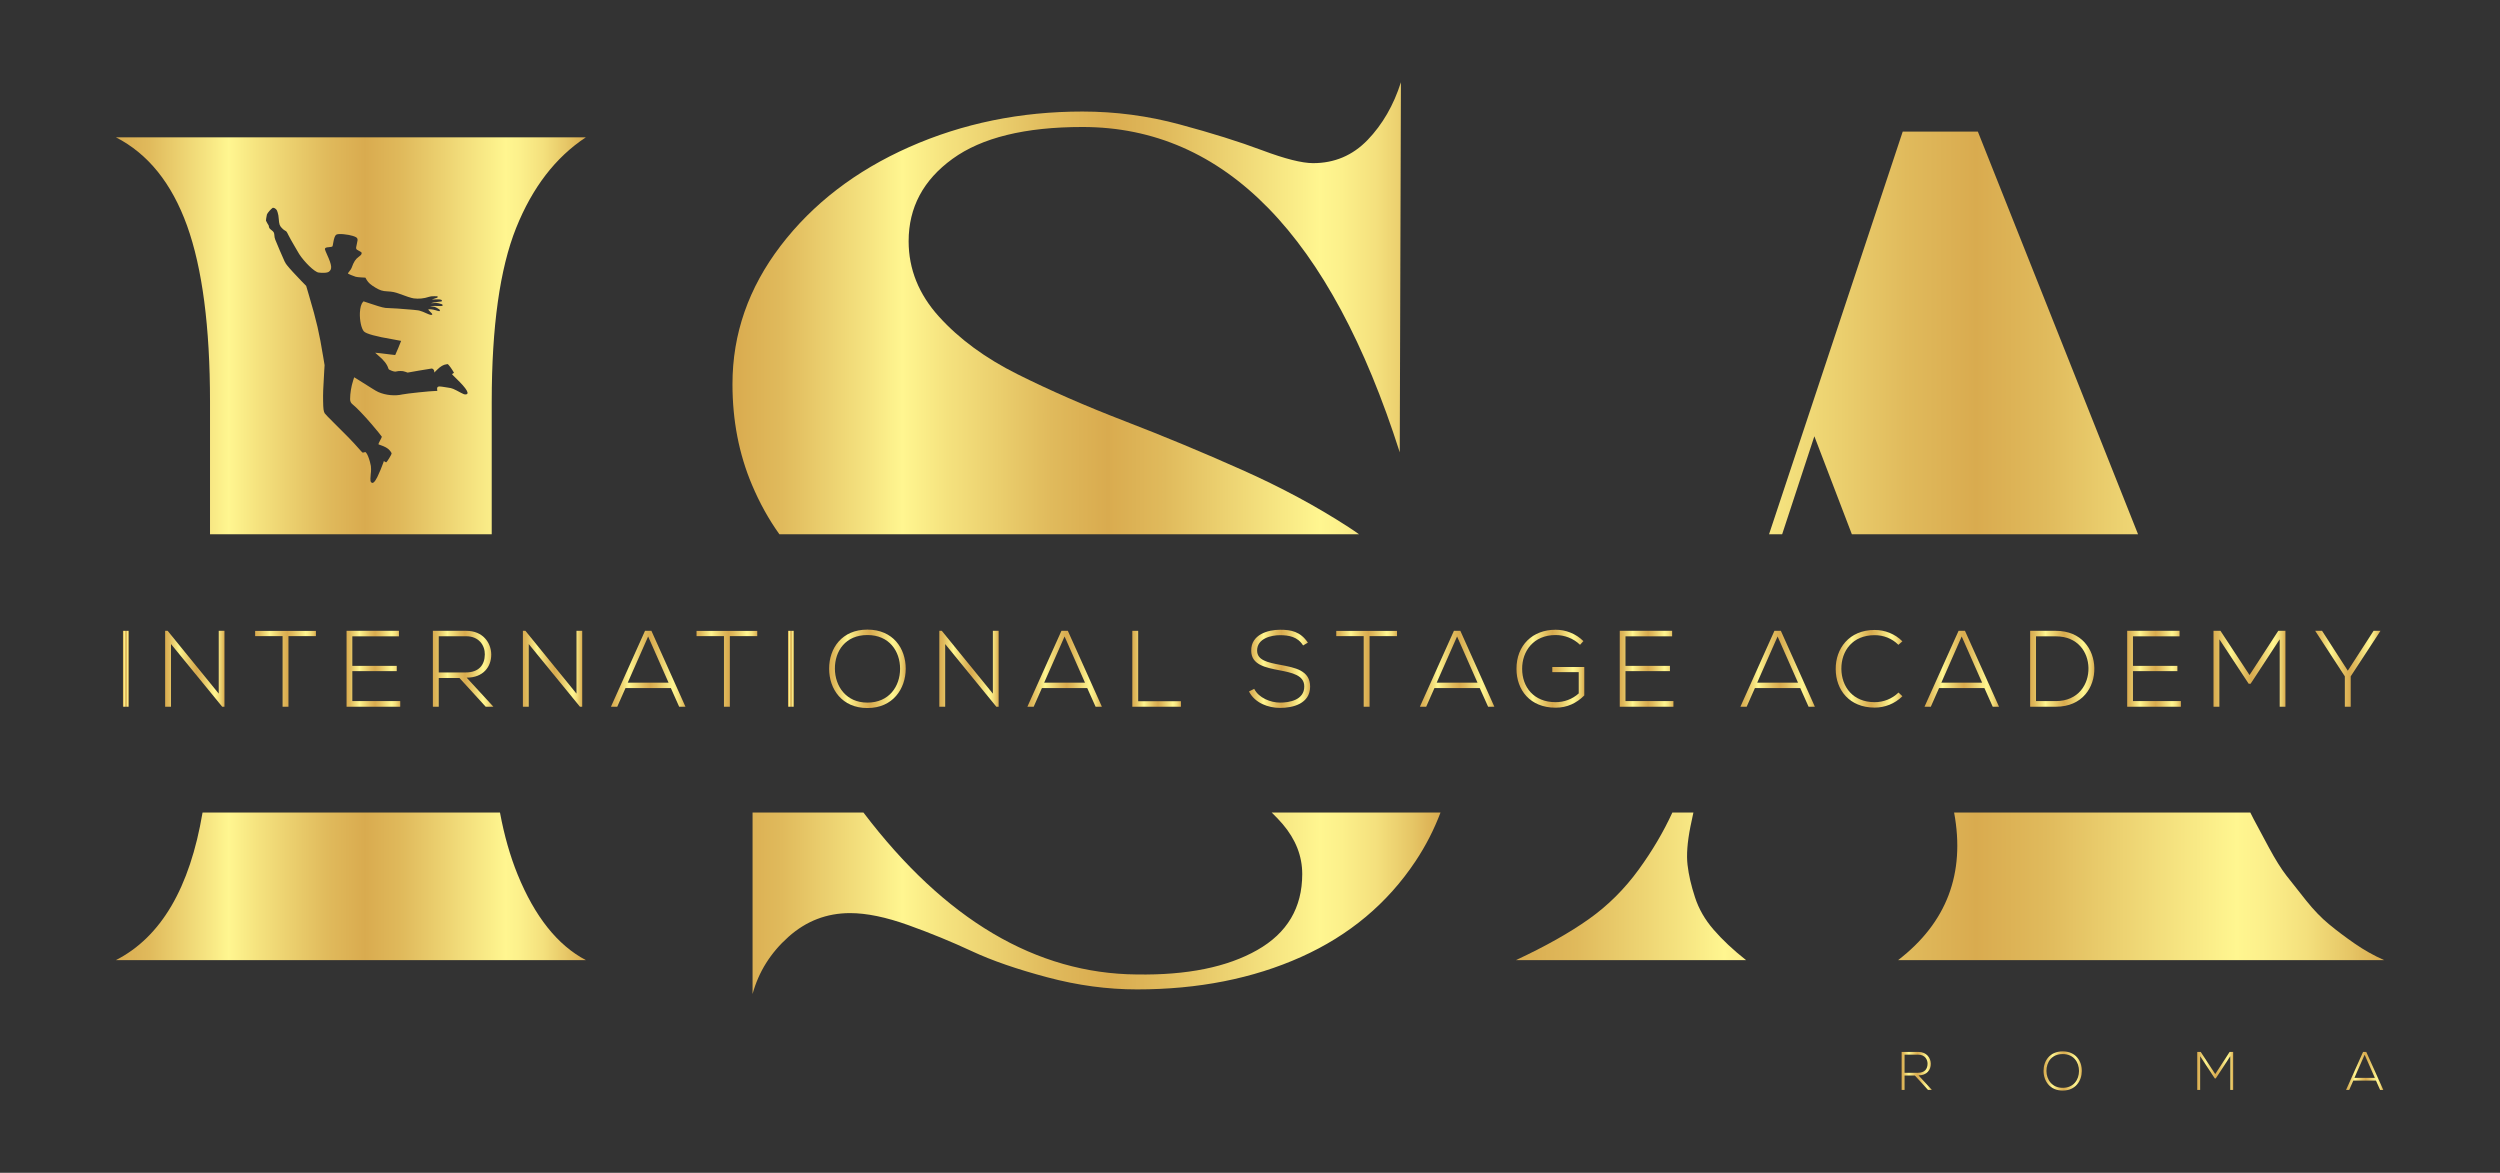
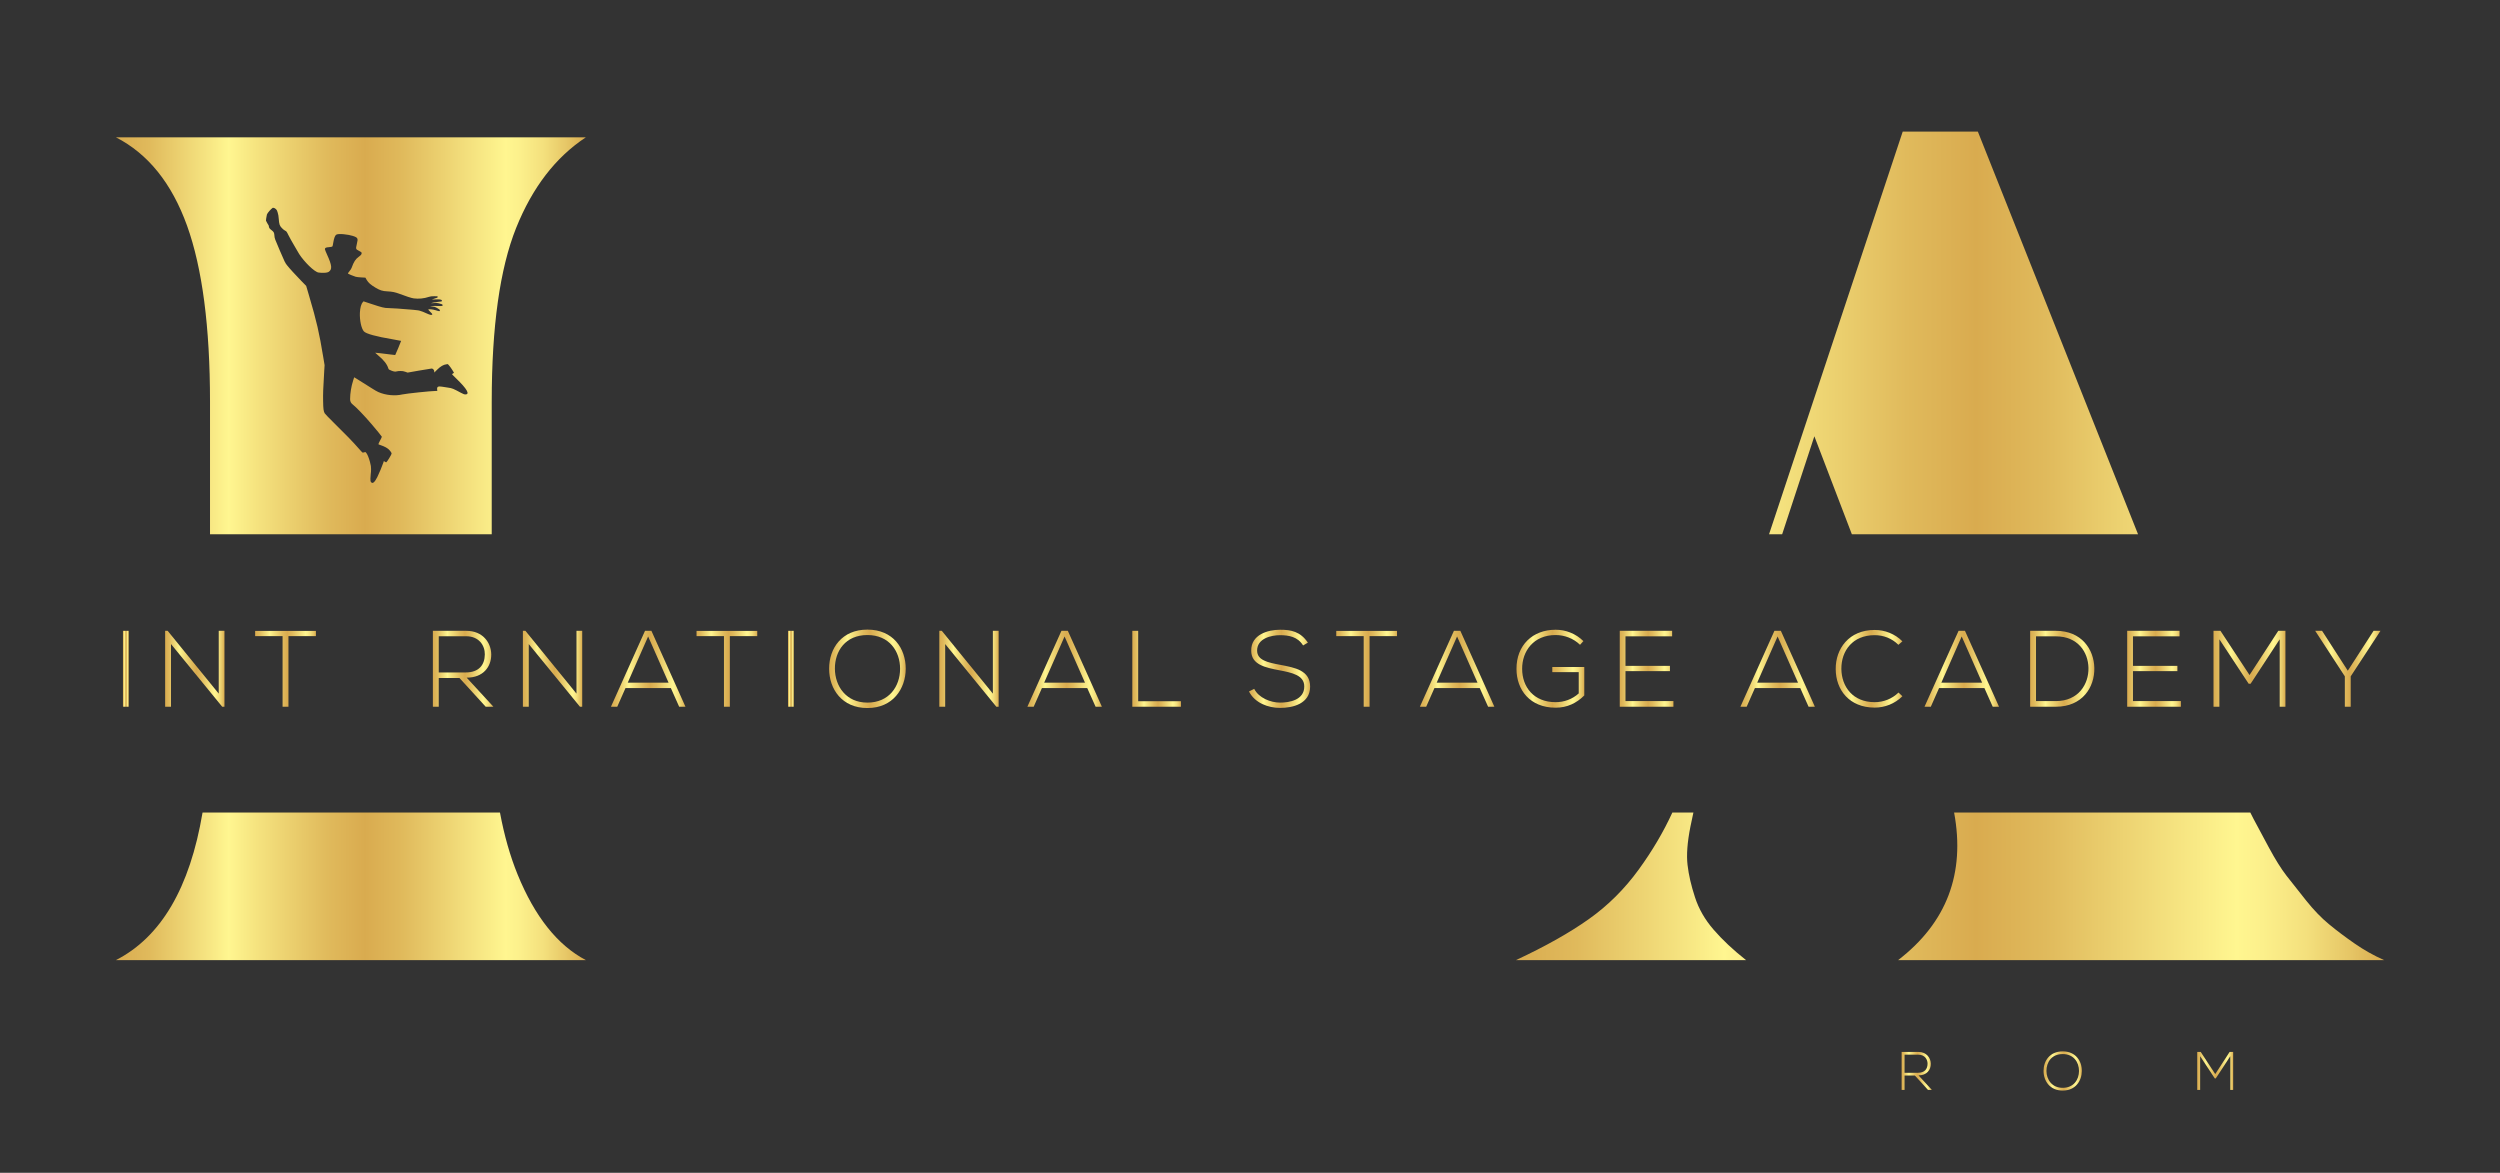
<svg xmlns="http://www.w3.org/2000/svg" xmlns:xlink="http://www.w3.org/1999/xlink" id="Livello_1" version="1.1" viewBox="0 0 576.03 270.22">
  <rect x="0" y="0" width="576.03" height="270.22" fill="#333333" stroke="none" />
  <defs>
    <style>
      .st0 {
        fill: url(#linear-gradient2);
      }

      .st1 {
        fill: url(#linear-gradient10);
      }

      .st2 {
        fill: url(#linear-gradient32);
      }

      .st3 {
        fill: url(#linear-gradient21);
      }

      .st4 {
        fill: url(#linear-gradient27);
      }

      .st5 {
        fill: url(#linear-gradient26);
      }

      .st6 {
        fill: url(#linear-gradient1);
      }

      .st7 {
        fill: url(#linear-gradient9);
      }

      .st8 {
        fill: url(#linear-gradient18);
      }

      .st9 {
        fill: url(#linear-gradient23);
      }

      .st10 {
        fill: url(#linear-gradient8);
      }

      .st11 {
        fill: url(#linear-gradient11);
      }

      .st12 {
        fill: url(#linear-gradient16);
      }

      .st13 {
        fill: url(#linear-gradient24);
      }

      .st14 {
        fill: url(#linear-gradient30);
      }

      .st15 {
        fill: url(#linear-gradient22);
      }

      .st16 {
        fill: url(#linear-gradient29);
      }

      .st17 {
        fill: url(#linear-gradient19);
      }

      .st18 {
        fill: url(#linear-gradient12);
      }

      .st19 {
        fill: url(#linear-gradient28);
      }

      .st20 {
        fill: url(#linear-gradient7);
      }

      .st21 {
        fill: url(#linear-gradient20);
      }

      .st22 {
        fill: url(#linear-gradient4);
      }

      .st23 {
        fill: url(#linear-gradient31);
      }

      .st24 {
        fill: url(#linear-gradient14);
      }

      .st25 {
        fill: url(#linear-gradient5);
      }

      .st26 {
        fill: url(#linear-gradient3);
      }

      .st27 {
        fill: url(#linear-gradient25);
      }

      .st28 {
        fill: url(#linear-gradient15);
      }

      .st29 {
        fill: url(#linear-gradient17);
      }

      .st30 {
        fill: url(#linear-gradient6);
      }

      .st31 {
        fill: url(#linear-gradient13);
      }

      .st32 {
        fill: url(#linear-gradient);
      }
    </style>
    <linearGradient id="linear-gradient" x1="26.71" y1="204.22" x2="134.99" y2="204.22" gradientUnits="userSpaceOnUse">
      <stop offset="0" stop-color="#d9ab4f" />
      <stop offset=".07" stop-color="#e0ba5c" />
      <stop offset=".19" stop-color="#f5e380" />
      <stop offset=".24" stop-color="#fff690" />
      <stop offset=".3" stop-color="#f5e37f" />
      <stop offset=".45" stop-color="#e0ba5c" />
      <stop offset=".53" stop-color="#d9ab4f" />
      <stop offset=".61" stop-color="#e0ba5c" />
      <stop offset=".76" stop-color="#f5e380" />
      <stop offset=".83" stop-color="#fff690" />
      <stop offset=".86" stop-color="#fcf08b" />
      <stop offset=".91" stop-color="#f4e07d" />
      <stop offset=".96" stop-color="#e6c666" />
      <stop offset="1" stop-color="#d9ab4f" />
    </linearGradient>
    <linearGradient id="linear-gradient1" y1="77.37" y2="77.37" xlink:href="#linear-gradient" />
    <linearGradient id="linear-gradient2" x1="168.77" y1="123.99" x2="331.91" y2="123.99" xlink:href="#linear-gradient" />
    <linearGradient id="linear-gradient3" x1="349.3" y1="125.77" x2="549.33" y2="125.77" xlink:href="#linear-gradient" />
    <linearGradient id="linear-gradient4" x1="28.33" y1="154.09" x2="29.66" y2="154.09" xlink:href="#linear-gradient" />
    <linearGradient id="linear-gradient5" x1="38.05" y1="154.09" x2="51.72" y2="154.09" xlink:href="#linear-gradient" />
    <linearGradient id="linear-gradient6" x1="58.79" y1="154.1" x2="72.79" y2="154.1" xlink:href="#linear-gradient" />
    <linearGradient id="linear-gradient7" x1="79.85" y1="154.09" x2="92.22" y2="154.09" xlink:href="#linear-gradient" />
    <linearGradient id="linear-gradient8" x1="99.74" y1="154.09" x2="113.69" y2="154.09" xlink:href="#linear-gradient" />
    <linearGradient id="linear-gradient9" x1="120.48" y1="154.09" x2="134.15" y2="154.09" xlink:href="#linear-gradient" />
    <linearGradient id="linear-gradient10" x1="140.77" y1="154.09" x2="157.94" y2="154.09" xlink:href="#linear-gradient" />
    <linearGradient id="linear-gradient11" x1="160.49" y1="154.1" x2="174.48" y2="154.1" xlink:href="#linear-gradient" />
    <linearGradient id="linear-gradient12" x1="181.57" y1="154.09" x2="182.9" y2="154.09" xlink:href="#linear-gradient" />
    <linearGradient id="linear-gradient13" x1="191.04" y1="154.1" x2="208.69" y2="154.1" xlink:href="#linear-gradient" />
    <linearGradient id="linear-gradient14" x1="216.43" y1="154.09" x2="230.1" y2="154.09" xlink:href="#linear-gradient" />
    <linearGradient id="linear-gradient15" x1="236.72" y1="154.09" x2="253.89" y2="154.09" xlink:href="#linear-gradient" />
    <linearGradient id="linear-gradient16" x1="260.9" y1="154.09" x2="272.1" y2="154.09" xlink:href="#linear-gradient" />
    <linearGradient id="linear-gradient17" x1="287.78" y1="154.1" x2="301.87" y2="154.1" xlink:href="#linear-gradient" />
    <linearGradient id="linear-gradient18" x1="307.89" y1="154.1" x2="321.89" y2="154.1" xlink:href="#linear-gradient" />
    <linearGradient id="linear-gradient19" x1="327.16" y1="154.09" x2="344.32" y2="154.09" xlink:href="#linear-gradient" />
    <linearGradient id="linear-gradient20" x1="349.42" y1="154.08" x2="365.04" y2="154.08" xlink:href="#linear-gradient" />
    <linearGradient id="linear-gradient21" x1="373.21" y1="154.09" x2="385.58" y2="154.09" xlink:href="#linear-gradient" />
    <linearGradient id="linear-gradient22" x1="401.01" y1="154.09" x2="418.17" y2="154.09" xlink:href="#linear-gradient" />
    <linearGradient id="linear-gradient23" x1="422.97" y1="154.09" x2="438.34" y2="154.09" xlink:href="#linear-gradient" />
    <linearGradient id="linear-gradient24" x1="443.43" y1="154.09" x2="460.6" y2="154.09" xlink:href="#linear-gradient" />
    <linearGradient id="linear-gradient25" x1="467.77" y1="154.09" x2="482.56" y2="154.09" xlink:href="#linear-gradient" />
    <linearGradient id="linear-gradient26" x1="490.13" y1="154.09" x2="502.5" y2="154.09" xlink:href="#linear-gradient" />
    <linearGradient id="linear-gradient27" x1="510.02" y1="154.09" x2="526.59" y2="154.09" xlink:href="#linear-gradient" />
    <linearGradient id="linear-gradient28" x1="533.46" y1="154.09" x2="548.48" y2="154.09" xlink:href="#linear-gradient" />
    <linearGradient id="linear-gradient29" x1="438.16" y1="246.75" x2="445.13" y2="246.75" xlink:href="#linear-gradient" />
    <linearGradient id="linear-gradient30" x1="470.86" y1="246.76" x2="479.68" y2="246.76" xlink:href="#linear-gradient" />
    <linearGradient id="linear-gradient31" x1="506.27" y1="246.75" x2="514.55" y2="246.75" xlink:href="#linear-gradient" />
    <linearGradient id="linear-gradient32" x1="540.56" y1="246.75" x2="549.14" y2="246.75" xlink:href="#linear-gradient" />
  </defs>
  <g>
    <path class="st32" d="M119.25,201.46c-1.72-4.23-3.07-8.98-4.05-14.24H46.67c-2.92,17.35-9.57,28.69-19.96,34h108.28c-6.53-3.43-11.77-10.02-15.74-19.76Z" />
    <path class="st6" d="M26.71,31.64c7.41,3.8,12.86,10.58,16.39,20.36,3.52,9.79,5.29,23.32,5.29,40.59v30.51h64.91v-30.51c0-17.36,1.88-30.71,5.62-40.06,3.75-9.34,9.1-16.3,16.07-20.89H26.71ZM107.21,90.88c-.25,0-.48-.1-.99-.37-1.79-.96-2.05-1.07-2.88-1.18-.43-.06-1.06-.16-1.4-.22-.99-.17-1.28-.03-1.22.61l.04.36h-.4c-1.07,0-6.75.6-7.65.8-1.72.4-3.84.19-5.5-.53-.3-.13-.96-.5-1.44-.82-.85-.55-2.74-1.74-3.71-2.33l-.45-.27-.25.77c-.43,1.35-.69,2.92-.69,4.27q0,.75.54,1.17c.86.67,2.73,2.62,4.42,4.6.91,1.05,2.31,2.77,2.35,2.88.02.05-.17.45-.41.89-.24.44-.41.83-.38.85.03.03.31.15.63.25.71.24,1.3.55,1.69.88.32.28.72.82.72.98,0,.28-1.1,2.06-1.27,2.06-.03,0-.15-.06-.28-.15l-.24-.15-.08.28c-.24.73-1.07,2.73-1.43,3.43-.64,1.24-1.08,1.59-1.44,1.14-.12-.16-.14-.29-.14-.78,0-.31.03-.78.07-1.04.05-.26.08-.78.08-1.15,0-.58-.03-.83-.26-1.69-.26-.97-.58-1.75-.88-2.11-.14-.17-.17-.18-.43-.09-.16.04-.33.08-.36.08-.05,0-.47-.44-.94-.99-1.18-1.36-3.11-3.36-5.61-5.8-1.15-1.13-2.15-2.16-2.21-2.29-.26-.49-.33-.97-.36-2.84-.03-1.75,0-2.55.26-6.98l.08-1.26-.29-1.75c-.94-5.74-1.55-8.4-3.27-14.2l-.68-2.32-1.1-1.12c-1.38-1.43-2.74-2.9-3.31-3.63-.42-.52-.55-.77-1.66-3.38-1.17-2.72-1.21-2.83-1.25-3.44-.05-.71-.13-.86-.67-1.28-.44-.34-.54-.47-.6-.8-.01-.02-.01-.04-.01-.05l-.04-.21s-.01-.02-.01-.03c-.14-.15-.47-.81-.55-.96,0-.02-.01-.03-.01-.03-.07-.04-.07-.17,0-.66.06-.32.12-.71.16-.85.08-.33.95-1.31,1.35-1.56h.01c.63.01.92.55.97.66.01.01.01.02.01.02l.16.49c.11.32.19.8.23,1.4.09,1.23.19,1.55.7,2.09.24.26.55.51.75.61.33.15.36.19.8,1.08.25.51.78,1.45,1.17,2.11.39.65.8,1.36.92,1.58.83,1.61,3.11,4.06,4.38,4.72.3.16.49.2,1.06.22.9.04,1.43-.03,1.73-.22.84-.57.76-1.47-.38-3.96-.27-.6-.5-1.16-.5-1.25,0-.31.22-.42.91-.47.37-.03.71-.09.78-.14.08-.07.16-.33.25-.97.15-.94.4-1.6.67-1.76.25-.16.8-.19,1.69-.12,1.65.16,3.01.57,3.16.98.11.27.1.47-.12,1.37-.25,1.07-.23,1.11.52,1.49.5.25.58.32.6.49.03.28-.11.47-.67.88-.76.56-1.12,1.12-1.64,2.55-.06.18-.3.54-.51.79-.21.25-.37.49-.34.51.1.11,1.41.64,1.8.75.22.06.81.13,1.32.15l.91.05.32.56c.37.62.88,1.07,2.01,1.75,1.02.61,1.62.8,2.71.85,1.14.05,1.82.2,2.79.56,1.51.58,2.79.99,3.31,1.06,1.15.15,2.38.03,3.49-.35.35-.12.62-.15,1.24-.15.75,0,.79.01.79.15,0,.16-.09.21-.84.43-.29.08-.52.16-.52.17,0,.02.36.01.77-.01.99-.05,1.43.01,1.53.2.05.1.06.18.02.22-.04.04-.41.1-.82.13-.66.05-1.69.26-1.62.33.01.02.27,0,.57-.04.44-.06.64-.06,1.03.03.73.17.95.25,1,.38.09.26-.07.31-1.15.26-.56-.02-1.17-.01-1.37.02l-.35.06.55.05c.45.04.65.1,1.03.32.55.3.68.42.68.61,0,.2-.19.18-.98-.08-.66-.2-1.57-.3-1.7-.17-.03.03.17.27.45.53.37.35.5.51.47.6-.1.22-.5.14-1.32-.24-.43-.19-.8-.36-.83-.36-.04,0-.25-.08-.5-.17-.35-.14-.72-.2-1.73-.29-2.76-.24-5.06-.4-5.76-.4-.89,0-1.45-.14-3.92-.96l-1.78-.59-.13.15c-.42.45-.65,1.29-.71,2.51-.07,1.72.34,3.63.93,4.27.52.55,2.78,1.17,6.7,1.83,1.01.17,1.85.33,1.87.35,0,.1-1.3,3.21-1.36,3.26-.01,0-.47-.06-1.05-.12-1.9-.25-3.54-.43-3.57-.41,0,.02.28.28.64.57,1.34,1.11,2.1,2.07,2.39,3.03.09.27.12.29.69.52.64.25.89.28,1.29.17.13-.04.51-.08.82-.08.46,0,.69.03,1.11.18l.54.19,2.66-.47c1.46-.26,2.77-.47,2.89-.47.29,0,.59.35.59.69v.24l.67-.67c.76-.75,1.45-1.15,2.1-1.23l.36-.05.34.39c.18.21.49.65.7.99l.37.6-.2.16c-.12.1-.23.17-.26.17,0,.03.41.47.96.99,2.53,2.44,3.23,3.69,2.11,3.69Z" />
-     <path class="st0" d="M219.47,36.6c6.74-4.89,16.72-7.34,29.94-7.34,32.79,0,57.16,24.99,73.11,74.96l.27-85.27c-1.68,5.29-4.24,9.72-7.67,13.29-3.44,3.57-7.63,5.35-12.56,5.35-2.56,0-6.48-.99-11.76-2.97-5.3-1.99-11.62-3.97-18.98-5.95-7.36-1.99-14.83-2.97-22.41-2.97-14.27,0-27.58,2.72-39.93,8.19-12.33,5.47-22.2,13.05-29.61,22.74-7.4,9.7-11.1,20.31-11.1,31.86,0,8.38,1.49,16.11,4.49,23.21,1.75,4.15,3.85,7.95,6.32,11.4h133.55c-.78-.56-1.56-1.1-2.37-1.62-7.41-4.81-15.6-9.21-24.6-13.22-8.98-4.01-18-7.76-27.03-11.24-9.04-3.48-17.25-7.08-24.66-10.78-7.4-3.69-13.44-8.12-18.11-13.28-4.67-5.16-7-10.96-7-17.38,0-7.76,3.36-14.09,10.11-18.98ZM293.01,187.22c.91.87,1.76,1.76,2.54,2.67,3,3.53,4.5,7.36,4.5,11.5,0,7.76-3.46,13.6-10.38,17.52-6.92,3.93-16.15,5.8-27.7,5.62-23.25-.18-44.26-12.61-63.02-37.31h-25.55v41.81c1.41-5.12,4.16-9.5,8.26-13.16,4.09-3.66,8.83-5.48,14.21-5.48,3.79,0,8.26.92,13.42,2.77,5.15,1.85,10.04,3.86,14.67,6.02,4.63,2.16,10.43,4.16,17.39,6.01,6.96,1.86,13.84,2.78,20.62,2.78,14.1,0,26.71-2.49,37.81-7.47,11.11-4.98,19.9-12.34,26.38-22.08,2.34-3.52,4.26-7.26,5.75-11.2h-38.9Z" />
    <path class="st26" d="M394.85,214.22c-1.99-2.29-3.43-4.78-4.3-7.47-.88-2.68-1.46-5.18-1.72-7.47-.27-2.29-.05-5.22.66-8.79.22-1.13.45-2.22.69-3.27h-4.85c-2.05,4.47-4.63,8.84-7.74,13.12-3.26,4.49-7.09,8.31-11.5,11.43-4.41,3.13-10,6.28-16.79,9.45h53.01c-3-2.37-5.48-4.71-7.46-7ZM455.72,30.32h-17.31l-30.8,92.78h3.02l7.42-22.58,8.64,22.58h65.94l-36.91-92.78ZM542.52,217.39c-2.16-1.5-4.12-2.97-5.88-4.43-1.77-1.45-3.53-3.28-5.29-5.48-1.76-2.2-3.26-4.1-4.5-5.69-1.23-1.59-2.6-3.77-4.09-6.54-1.5-2.78-2.68-4.96-3.51-6.55-.23-.43-.48-.93-.75-1.48h-68.25c2.6,14.04-1.7,25.38-12.9,34h111.98c-2.38-1.05-4.65-2.33-6.81-3.83Z" />
  </g>
  <g>
    <path class="st22" d="M28.33,145.35v17.49h1.33v-17.49h-1.33Z" />
    <path class="st25" d="M50.4,145.35v14.47l-11.77-14.47h-.58v17.49h1.35v-14.44l11.8,14.44h.52v-17.49h-1.32Z" />
    <path class="st30" d="M58.79,145.37v1.2h6.32v16.27h1.35v-16.27h6.33v-1.2h-14Z" />
-     <path class="st20" d="M81.18,161.54v-6.9h10.24v-1.22h-10.24v-6.8h10.74v-1.27h-12.07v17.49h12.37v-1.3h-11.04Z" />
    <path class="st10" d="M107.52,156.14c3.82,0,5.69-2.5,5.67-5.35-.03-2.72-1.95-5.44-5.75-5.44h-7.7v17.49h1.35v-6.62h4.78l6.04,6.62h1.78l-6.17-6.7ZM101.09,154.94v-8.34h6.35c2.9,0,4.3,2.12,4.27,4.17-.02,2.45-1.37,4.17-4.42,4.17h-6.2Z" />
    <path class="st7" d="M132.83,145.35v14.47l-11.77-14.47h-.58v17.49h1.35v-14.44l11.8,14.44h.52v-17.49h-1.32Z" />
    <path class="st1" d="M150.09,145.35h-1.47l-7.85,17.49h1.45l1.9-4.3h10.45l1.92,4.3h1.45l-7.85-17.49ZM144.64,157.29l4.7-10.64,4.7,10.64h-9.4Z" />
    <path class="st11" d="M160.49,145.37v1.2h6.32v16.27h1.35v-16.27h6.32v-1.2h-13.99Z" />
    <path class="st18" d="M181.57,145.35v17.49h1.33v-17.49h-1.33Z" />
    <path class="st31" d="M199.86,145.07c-5.89,0-8.82,4.3-8.82,9s2.95,9.07,8.82,9.07,8.8-4.42,8.83-9.02c.02-4.73-2.93-9.05-8.83-9.05ZM199.86,161.89c-4.97,0-7.47-3.85-7.49-7.8-.03-4.12,2.47-7.77,7.49-7.77s7.53,3.72,7.53,7.77-2.53,7.8-7.53,7.8Z" />
    <path class="st24" d="M228.77,145.35v14.47l-11.77-14.47h-.57v17.49h1.35v-14.44l11.79,14.44h.53v-17.49h-1.33Z" />
    <path class="st28" d="M246.04,145.35h-1.47l-7.85,17.49h1.45l1.9-4.3h10.44l1.93,4.3h1.45l-7.85-17.49ZM240.59,157.29l4.7-10.64,4.7,10.64h-9.4Z" />
    <path class="st12" d="M262.25,161.57v-16.22h-1.35v17.49h11.2v-1.27h-9.85Z" />
    <path class="st29" d="M295,153.19c-2.95-.55-5.35-1.07-5.35-3.3,0-2.79,3.25-3.54,5.3-3.54,1.97.02,4.02.32,5.3,2.37l1.1-.65c-1.73-2.57-3.9-2.97-6.4-2.97-2.87,0-6.72,1.15-6.65,4.84,0,3.23,3.28,3.88,6.48,4.5,2.87.55,5.77,1.13,5.74,3.75,0,3.1-3.42,3.7-5.57,3.7s-4.9-1.05-5.97-3.17l-1.2.6c1.35,2.67,4.45,3.79,7.17,3.79,2.92,0,6.9-.95,6.92-4.89,0-3.78-3.5-4.38-6.87-5.03Z" />
    <path class="st8" d="M307.89,145.37v1.2h6.32v16.27h1.35v-16.27h6.33v-1.2h-14Z" />
    <path class="st17" d="M336.48,145.35h-1.48l-7.84,17.49h1.45l1.9-4.3h10.44l1.93,4.3h1.44l-7.84-17.49ZM331.03,157.29l4.7-10.64,4.7,10.64h-9.4Z" />
    <path class="st21" d="M357.67,153.69v1.18h6.09v4.9c-1.5,1.37-3.44,2.02-5.32,2.02-5.1,0-7.72-3.55-7.72-7.67-.03-4.05,2.6-7.8,7.72-7.8,1.98,0,4.1.75,5.62,2.25l.78-.85c-1.78-1.75-4.1-2.62-6.4-2.62-5.32,0-9.05,3.57-9.02,9.04,0,4.78,3.07,8.92,9.02,8.92,2.6,0,4.77-1,6.6-2.82v-6.55h-7.37Z" />
    <path class="st3" d="M374.53,161.54v-6.9h10.25v-1.22h-10.25v-6.8h10.75v-1.27h-12.07v17.49h12.37v-1.3h-11.05Z" />
    <path class="st15" d="M410.33,145.35h-1.48l-7.84,17.49h1.44l1.9-4.3h10.45l1.92,4.3h1.45l-7.84-17.49ZM404.88,157.29l4.7-10.64,4.7,10.64h-9.4Z" />
    <path class="st9" d="M431.96,161.79c-5.04,0-7.64-3.55-7.69-7.65-.03-4.2,2.6-7.79,7.69-7.79,1.98,0,3.95.72,5.45,2.22l.93-.8c-1.75-1.75-4.08-2.62-6.38-2.62-5.99,0-9.04,4.37-8.99,9.04.02,4.73,3.1,8.85,8.99,8.85,2.3,0,4.63-.88,6.38-2.62l-.9-.85c-1.5,1.47-3.5,2.22-5.48,2.22Z" />
    <path class="st13" d="M452.75,145.35h-1.47l-7.85,17.49h1.45l1.9-4.3h10.45l1.92,4.3h1.45l-7.85-17.49ZM447.31,157.29l4.69-10.64,4.7,10.64h-9.39Z" />
    <path class="st27" d="M473.69,145.35h-5.92v17.49h5.92c6.12,0,8.97-4.5,8.87-8.95-.1-4.3-2.95-8.54-8.87-8.54ZM473.69,161.54h-4.57v-14.92h4.57c5.05,0,7.45,3.62,7.52,7.27.08,3.75-2.32,7.65-7.52,7.65Z" />
    <path class="st5" d="M491.46,161.54v-6.9h10.24v-1.22h-10.24v-6.8h10.74v-1.27h-12.07v17.49h12.37v-1.3h-11.04Z" />
    <path class="st4" d="M524.94,145.35l-6.62,10.19-6.7-10.19h-1.6v17.49h1.35v-15.54l6.75,10.24h.45l6.7-10.24v15.54h1.32v-17.49h-1.65Z" />
    <path class="st19" d="M546.9,145.35l-5.94,9.19-5.93-9.19h-1.57v.02l6.82,10.47v7h1.35v-7l6.85-10.47v-.02h-1.58Z" />
  </g>
  <g>
    <path class="st16" d="M442.04,247.78c1.91,0,2.85-1.25,2.84-2.67-.01-1.36-.98-2.73-2.87-2.73h-3.85v8.75h.67v-3.31h2.39l3.02,3.31h.89l-3.09-3.35ZM438.83,247.18v-4.17h3.18c1.44,0,2.14,1.06,2.13,2.08-.01,1.23-.69,2.09-2.21,2.09h-3.1Z" />
    <path class="st14" d="M475.27,242.25c-2.95,0-4.41,2.15-4.41,4.49s1.47,4.54,4.41,4.54,4.39-2.21,4.41-4.51c.01-2.36-1.46-4.52-4.41-4.52ZM475.27,250.65c-2.49,0-3.74-1.92-3.75-3.89-.01-2.07,1.24-3.89,3.75-3.89s3.76,1.86,3.76,3.89-1.26,3.89-3.76,3.89Z" />
    <path class="st23" d="M513.73,242.38l-3.31,5.1-3.35-5.1h-.8v8.75h.67v-7.77l3.38,5.12h.22l3.35-5.12v7.77h.66v-8.75h-.82Z" />
-     <path class="st2" d="M545.21,242.38h-.73l-3.92,8.75h.72l.95-2.15h5.22l.96,2.15h.73l-3.93-8.75ZM542.49,248.35l2.35-5.32,2.35,5.32h-4.7Z" />
  </g>
</svg>